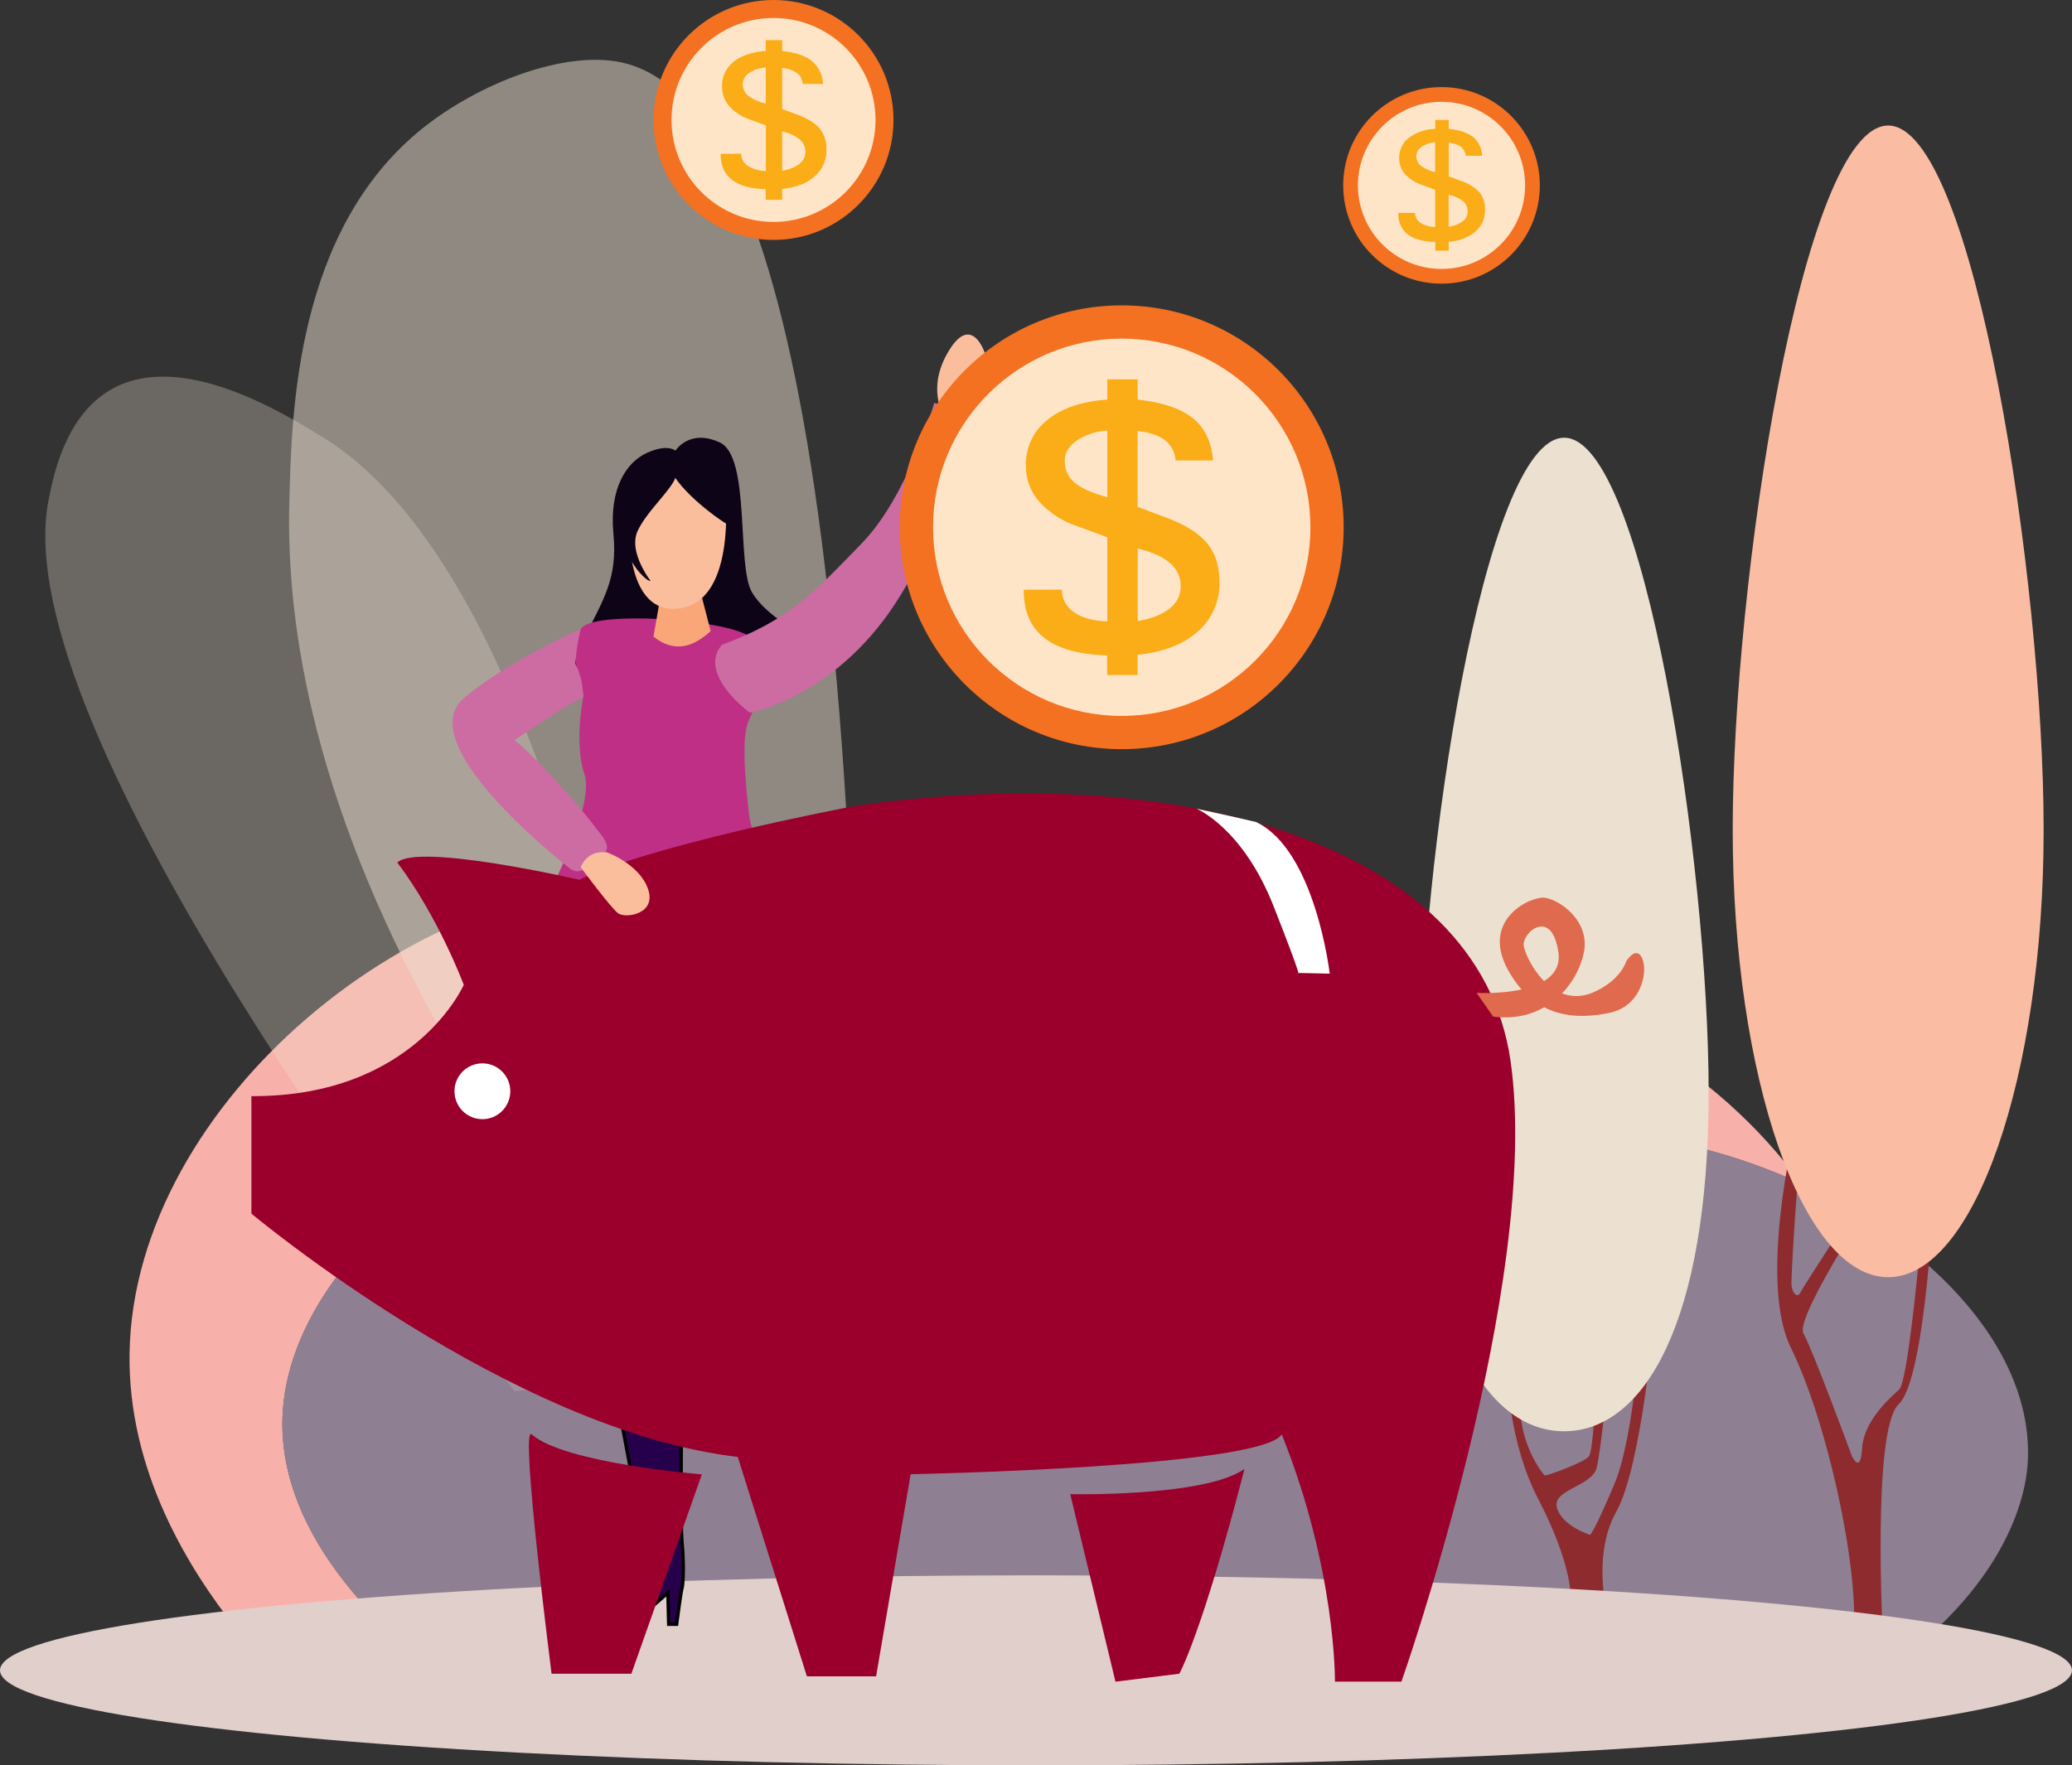
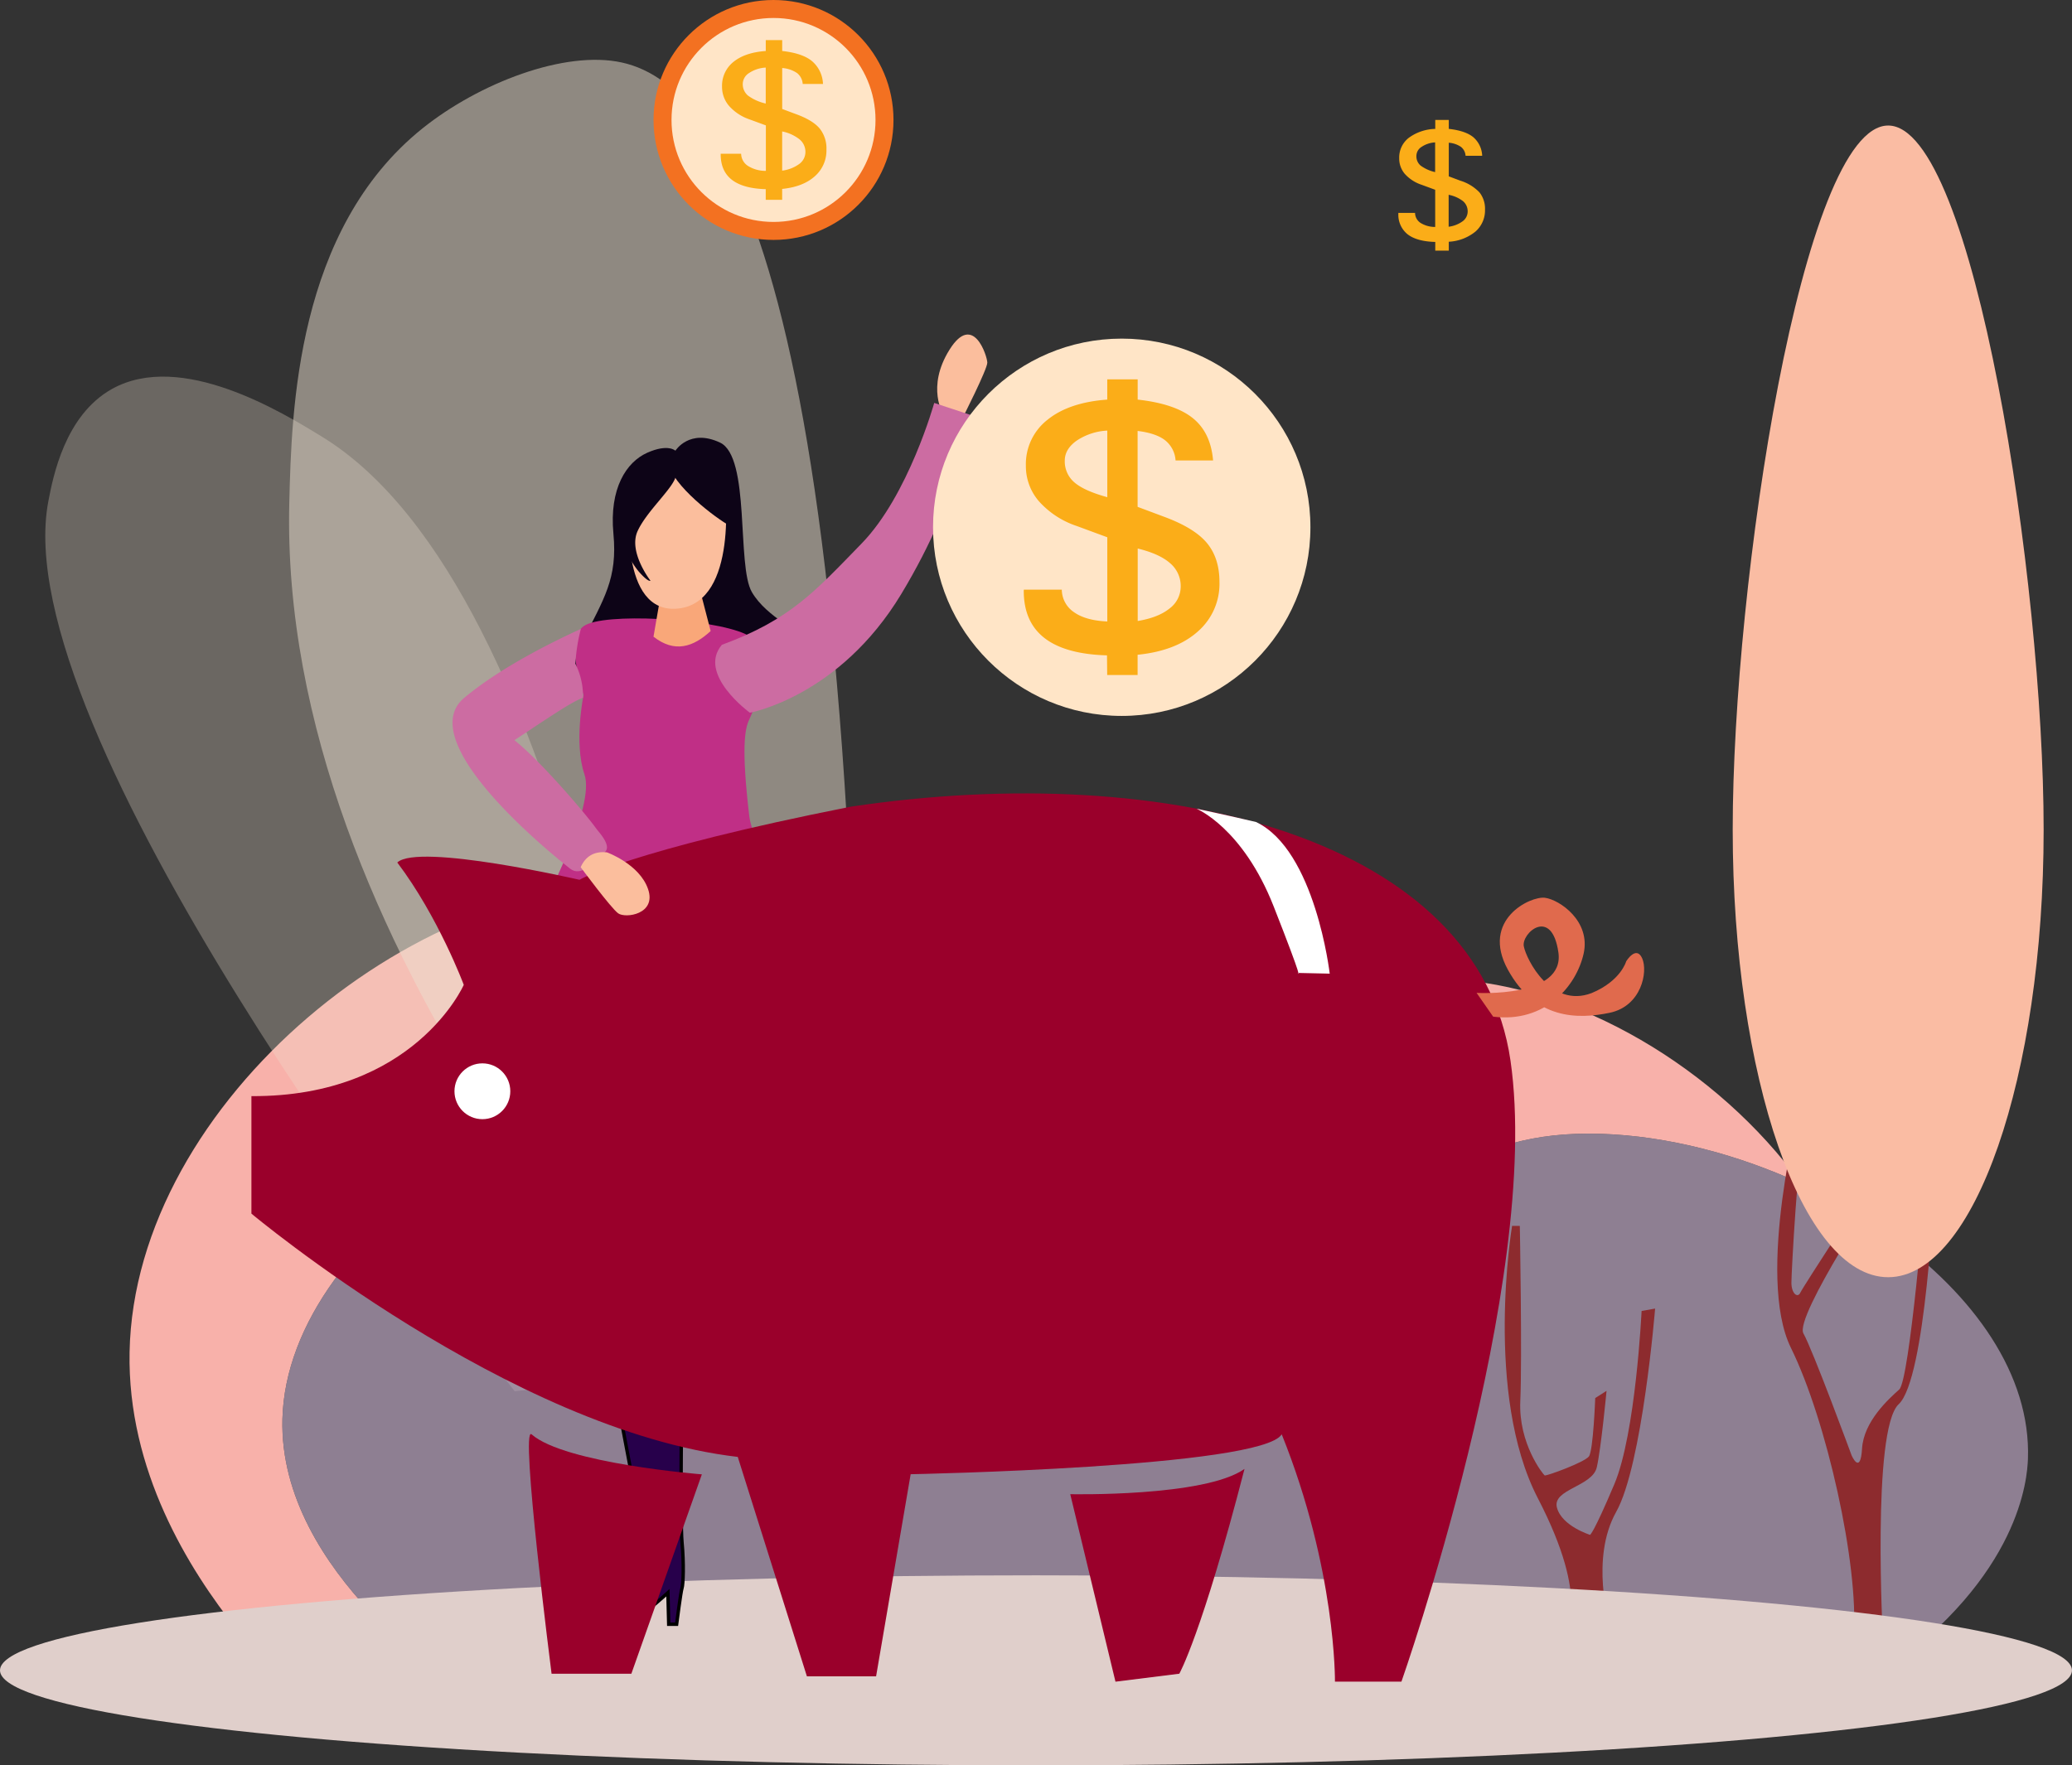
<svg xmlns="http://www.w3.org/2000/svg" viewBox="0 0 613.07 522.44">
  <rect x="0" y="0" width="613.07" height="522.44" fill="#333333" stroke="none" />
  <defs>
    <style>.cls-1{fill:#f8b1aa;}.cls-2,.cls-3,.cls-7{fill:#ece0d0;}.cls-2{opacity:0.3;}.cls-3{opacity:0.5;}.cls-4{fill:#b6a0bb;opacity:0.7;}.cls-5{fill:#8d2b2e;}.cls-6{fill:#fabca3;}.cls-8{fill:#e0cfcb;}.cls-9{fill:#fbbe9d;}.cls-10{fill:#0d0417;}.cls-11,.cls-18{fill:#fff;}.cls-11,.cls-12{stroke:#000;stroke-miterlimit:10;}.cls-12{fill:#27004b;}.cls-13{fill:#c02f86;}.cls-14{fill:#cc6ca2;}.cls-15{fill:#f9a779;}.cls-16{fill:#9a002b;}.cls-17{fill:#e06a4d;}.cls-19{fill:#f37121;}.cls-20{fill:#ffe5c7;}.cls-21{fill:#fbad18;}</style>
  </defs>
  <g id="Calque_2" data-name="Calque 2">
    <g id="_2" data-name="2">
      <path class="cls-1" d="M83.56,420C85,363.23,170.4,309.68,241.82,314.17c59.85,3.76,73.17,46,137.94,43.84,46.65-1.55,51.51-23.85,94.1-22.46,19.45.64,40.17,6,59.07,14.73C508,315.81,466,291.42,428.63,289.82c-42.58-1.83-47.44,27.31-94.1,29.33-64.77,2.81-78.08-52.36-137.94-57.27C125.18,256,39.73,326,38.34,400.17c-.66,34.93,17.43,64.14,31.85,82.21l39.13-5.59C96.37,462.9,83,443.09,83.56,420Z" />
      <path class="cls-2" d="M152.29,411.73C131,384.4,1.34,215.82,14.31,148.32c1.38-7.2,4.89-25.45,18.84-33.22C53.6,103.71,83.49,122,95.31,129.27c74.47,45.64,99.43,239.89,103.89,277.07Z" />
      <path class="cls-3" d="M254.27,420.93C257,95.32,217.69,25.88,184,18.5,167.11,14.78,141.75,24.58,125,38c-37.38,30-38.72,83.52-39.4,110.71C82.3,279.83,199.79,404.49,228.9,434.19Z" />
      <path class="cls-4" d="M116.7,484.18C102.1,470.47,82.88,447.57,83.56,420,85,363.23,170.4,309.68,241.81,314.17c59.86,3.76,73.17,46,137.94,43.84,46.66-1.55,51.52-23.86,94.1-22.46,58.32,1.91,128,46.33,126.18,96.24-.21,5.64-2.19,34.45-42.77,63.09Z" />
      <path class="cls-5" d="M532.7,326.9s-13.32,50.62-2.79,72S550,463,548.49,484l8.66,1.55s-3.4-62.54,4.65-70,10.52-64.4,10.52-64.4l-2.63.77s-4.64,56.51-7.74,59.29-10.52,9.44-11,17.49-3.09,2-3.09,2-11.46-31.12-14.25-36.07,23.84-44.89,23.84-44.89l-3.87.31s-20.12,30.8-20.89,32.5-2.64.31-2.64-2.94,2-39.47,3.87-45.82S532.7,326.9,532.7,326.9Z" />
      <path class="cls-6" d="M604.68,245.55c0,73.14-20.59,132.43-46,132.43s-46-59.29-46-132.43,20.58-208.4,46-208.4S604.68,172.41,604.68,245.55Z" />
      <path class="cls-5" d="M447.4,362.78s-8.34,49.81,7.63,80.62,7.78,39.73,7.78,39.73l13.39-2.59s-5.76-19.29,2-33.11,11.52-60.17,11.52-60.17l-4,.71s-1.73,36.28-8.06,51.25-7.2,15-7.2,15-8.35-2.59-9.79-8.06,10.51-6.19,11.8-11.95,2.88-22.6,2.88-22.6L472,413.74s-.57,15.55-1.87,17.28-12.67,5.9-13.1,5.61-7.77-9.36-7.2-22-.14-51.83-.14-51.83Z" />
-       <path class="cls-7" d="M505.56,323.33c0,68-19.14,100.24-42.75,100.24s-42.76-32.23-42.76-100.24,19.15-193.79,42.76-193.79S505.56,255.31,505.56,323.33Z" />
      <ellipse class="cls-8" cx="306.53" cy="494.32" rx="306.53" ry="28.12" />
      <path class="cls-9" d="M279.17,122.74s-5.23-8.07,1.78-19.26,11.14,1.9,11.18,3.82-7.39,16.53-7.39,16.53Z" />
      <path class="cls-10" d="M172.79,204s-6.8-1.43-.45-14.17,10.42-18.52,9.16-31.9,3.82-21.18,10-23.94,8.34-.61,8.34-.61,4.16-6.66,13.21-2.4,4.87,36.46,9.42,44.25,14.75,11.23,16.06,15.63S206.3,212.56,172.79,204Z" />
      <polygon class="cls-11" points="165.81 322.74 184.72 410.43 200.2 411.9 200.2 324.7 165.81 322.74" />
      <path class="cls-12" d="M181.41,407.6l20.38,1.11s-.61,41.27,0,47.65.37,12.53,0,13.64-1.59,10.68-1.59,10.68h-2.34l-.24-9.33s-10.2,9.33-12.53,9.33-2.33-1.47-2.09-2,9.46-10.2,9.58-11.06S181.41,407.6,181.41,407.6Z" />
      <path class="cls-11" d="M231.15,359.58,228.45,336l-23.09,2.21s2.21,44.22,15.23,45c3.31.19,8.25-.82,13.75-2.43V359.52Z" />
      <path class="cls-11" d="M296.49,368.06a35.17,35.17,0,0,0-1.23-6.74s-12.56-3.21-12.73-5.05,3-1.23,3-1.23l7.24.12v-2.82s-17.07-2.21-18.3,0-6,6.51-6,6.51h0l-34.14.67v21.21c16.09-4.7,37.09-14.51,37.09-14.52h0s14.25-2.82,15.85-.86,8.1,5.65,8.1,5.65S297,372.6,296.49,368.06Z" />
      <path class="cls-13" d="M172.66,205.69s-2.92,14.13.27,23.46-10.31,37.58-28,67.55S129.7,324,129.7,324,202.9,351.72,237,338.46s40-24.32,39.8-23.58-52.73-53.31-55.11-73.45-1.31-25.79,0-28.49,8.93-20.64-1.14-25.3-42.13-6.43-47.85-2.34S172.66,205.69,172.66,205.69Z" />
      <path class="cls-14" d="M221.86,210.92s26.42-4.67,44.8-35.11,20.53-53,20.53-53l-10.77-3.57s-7.61,27.34-21.47,41.59-21.13,22.55-41.37,30C206.23,199.54,221.86,210.92,221.86,210.92Z" />
      <path class="cls-14" d="M176.33,245.1c.82,1.16,5,5.39,2.44,7.23s-6.41,7.7-10.2,4.65c-2.28-1.82-47.29-37.05-31.21-50.46,10.71-8.94,25.8-16.42,34.51-20.4a51.06,51.06,0,0,0-1.61,10.33,21.68,21.68,0,0,1,2.25,10.07c-3.18,1-10.84,6.3-20.3,12.53C160.07,225.29,173.48,241.07,176.33,245.1Z" />
      <path class="cls-15" d="M195.36,176.82l-2,11.6c6.24,4.89,11.74,3.09,16.91-1.67l-3.35-12.92Z" />
      <path class="cls-9" d="M186.35,149.21s-3.49,32.9,14.42,30.87S214.43,144,214.43,144C203.2,131.75,193.9,133.93,186.35,149.21Z" />
      <path class="cls-10" d="M202.48,134.55s-7.71-2.57-3.86,4.93S215.7,156,216.76,155.91s.18-10.83.18-10.83-2.56-6.4-3.87-10.54S202.48,134.55,202.48,134.55Z" />
      <path class="cls-10" d="M184.6,161.06a24.84,24.84,0,0,0,4.32,8c3,3.44,3.54,2.78,3.54,2.78s-6.63-8.49-3.8-14.68S199.78,144,200,140.57s2.23-7.3-3.51-5.24-10.76,5-11.55,10.79S183.07,158.1,184.6,161.06Z" />
      <path class="cls-16" d="M74.39,324.39v34.77s76.61,64.14,143.9,72l20.46,64.94h20.47l10.23-59.82s103.89-2,109.79-11.81c16.14,40.14,15.75,73.2,15.75,73.2h19.67s41.72-118.45,32.27-183.78-100.35-89.33-195.19-75.16c-65.72,13-80.28,21.64-80.28,21.64s-47.62-11-53.91-5.12c12.2,16.14,19.67,36.21,19.67,36.21S122.64,324.66,74.39,324.39Z" />
      <path class="cls-16" d="M157.29,424.48c-3.54-3.12,5.91,70.84,5.91,70.84h23.61l20.86-59S167.13,433.14,157.29,424.48Z" />
      <path class="cls-16" d="M316.67,442.19s39.79.86,51.56-7.48c-12.6,48.8-19.29,60.61-19.29,60.61l-18.89,2.36Z" />
      <path class="cls-17" d="M436.9,293.83s26.17,1.57,24.2-12-11-5.71-10.23-1.77,8.07,18.41,20.07,13.83c8.66-3.6,10.23-9.41,10.23-9.41s2.95-4.82,4.72-.88-.19,14.17-9.64,16.13-22,2-30.1-12.77,6.69-21.86,11-21.27,13.58,6.89,11.42,16.53-11.42,20.57-26.77,18.65Z" />
      <circle class="cls-18" cx="142.73" cy="322.95" r="8.26" />
-       <circle class="cls-19" cx="331.9" cy="156.04" r="65.67" />
      <circle class="cls-20" cx="331.9" cy="156.04" r="55.83" />
      <path class="cls-21" d="M302.94,174.51h11.23a8.12,8.12,0,0,0,3.62,6.67q3.48,2.46,9.84,2.74V159l-9-3.32a26.06,26.06,0,0,1-11.2-7.3,15.86,15.86,0,0,1-3.89-10.56,16.64,16.64,0,0,1,6.36-13.56q6.36-5.18,17.72-6v-6h9v6q11,1.21,16.31,5.48t6,12.52h-11.1a8.29,8.29,0,0,0-3.08-5.95q-2.67-2.1-8.15-2.78V150l7.78,2.91q9,3.31,12.72,7.78t3.72,11.57a18.71,18.71,0,0,1-6.43,14.65q-6.42,5.72-17.79,6.86v6h-9l-.06-5.82q-12.31-.35-18.47-5.11t-6.16-14Zm24.69-47.08a17.89,17.89,0,0,0-9.1,3q-3.48,2.5-3.48,5.89a8.13,8.13,0,0,0,2.87,6.46q2.88,2.48,9.71,4.36Zm9,34.9v21.45c4.06-.68,7.19-1.9,9.4-3.69a8.1,8.1,0,0,0,3.32-6.52,8.83,8.83,0,0,0-3.15-6.91Q343.07,163.9,336.63,162.33Z" />
-       <circle class="cls-19" cx="426.52" cy="54.86" r="29.09" />
-       <circle class="cls-20" cx="426.52" cy="54.86" r="24.73" />
      <path class="cls-21" d="M413.69,63h5a3.58,3.58,0,0,0,1.6,2.95,8.07,8.07,0,0,0,4.36,1.21v-11l-4-1.47a11.54,11.54,0,0,1-5-3.24A7,7,0,0,1,414,46.8a7.37,7.37,0,0,1,2.82-6,13.71,13.71,0,0,1,7.85-2.65V35.5h4v2.64q4.88.54,7.22,2.43a7.61,7.61,0,0,1,2.66,5.54h-4.91a3.68,3.68,0,0,0-1.36-2.64,7.34,7.34,0,0,0-3.61-1.23v9.95l3.44,1.29a13.19,13.19,0,0,1,5.64,3.45,7.77,7.77,0,0,1,1.64,5.12,8.31,8.31,0,0,1-2.84,6.49,13.61,13.61,0,0,1-7.88,3v2.64h-4l0-2.58c-3.64-.1-6.36-.85-8.18-2.26a7.38,7.38,0,0,1-2.73-6.22Zm10.94-20.86a7.93,7.93,0,0,0-4,1.32,3.18,3.18,0,0,0-1.54,2.61A3.58,3.58,0,0,0,420.33,49a11.51,11.51,0,0,0,4.3,1.93Zm4,15.47v9.49a8.91,8.91,0,0,0,4.16-1.63,3.59,3.59,0,0,0,1.47-2.89,3.94,3.94,0,0,0-1.39-3.06A10,10,0,0,0,428.62,57.65Z" />
      <circle class="cls-19" cx="228.87" cy="35.5" r="35.5" />
      <circle class="cls-20" cx="228.87" cy="35.5" r="30.18" />
      <path class="cls-21" d="M213.22,45.49h6.07a4.38,4.38,0,0,0,2,3.6,9.86,9.86,0,0,0,5.32,1.48V37.11l-4.87-1.79a14.18,14.18,0,0,1-6-3.95,8.6,8.6,0,0,1-2.1-5.71A9,9,0,0,1,217,18.33c2.29-1.87,5.48-2.94,9.58-3.24V11.87h4.86v3.22q6,.66,8.82,3a9.32,9.32,0,0,1,3.25,6.76h-6a4.48,4.48,0,0,0-1.66-3.22,9,9,0,0,0-4.41-1.5V32.25l4.21,1.57c3.24,1.19,5.53,2.6,6.88,4.21a9.42,9.42,0,0,1,2,6.25,10.11,10.11,0,0,1-3.48,7.92q-3.47,3.09-9.62,3.71v3.22h-4.86l0-3.15q-6.66-.18-10-2.76t-3.33-7.59ZM226.57,20a9.73,9.73,0,0,0-4.92,1.61,3.86,3.86,0,0,0-1.88,3.18,4.39,4.39,0,0,0,1.55,3.5,14.08,14.08,0,0,0,5.25,2.35Zm4.86,18.87V50.5a10.86,10.86,0,0,0,5.09-2A4.39,4.39,0,0,0,238.31,45a4.79,4.79,0,0,0-1.7-3.73A12.09,12.09,0,0,0,231.43,38.9Z" />
      <path class="cls-18" d="M354,239.32s13.68,5.58,22.86,28.93S384,287.93,384,287.93l9.44.21s-4.23-36.53-21.79-44.87C363.73,241.39,354,239.32,354,239.32Z" />
      <path class="cls-9" d="M179.57,252.24s9.65,3.46,12.19,10.9-6.71,8.72-8.86,7.15-11.09-13.65-11.09-13.65C173.26,253.39,175.8,251.86,179.57,252.24Z" />
    </g>
  </g>
</svg>